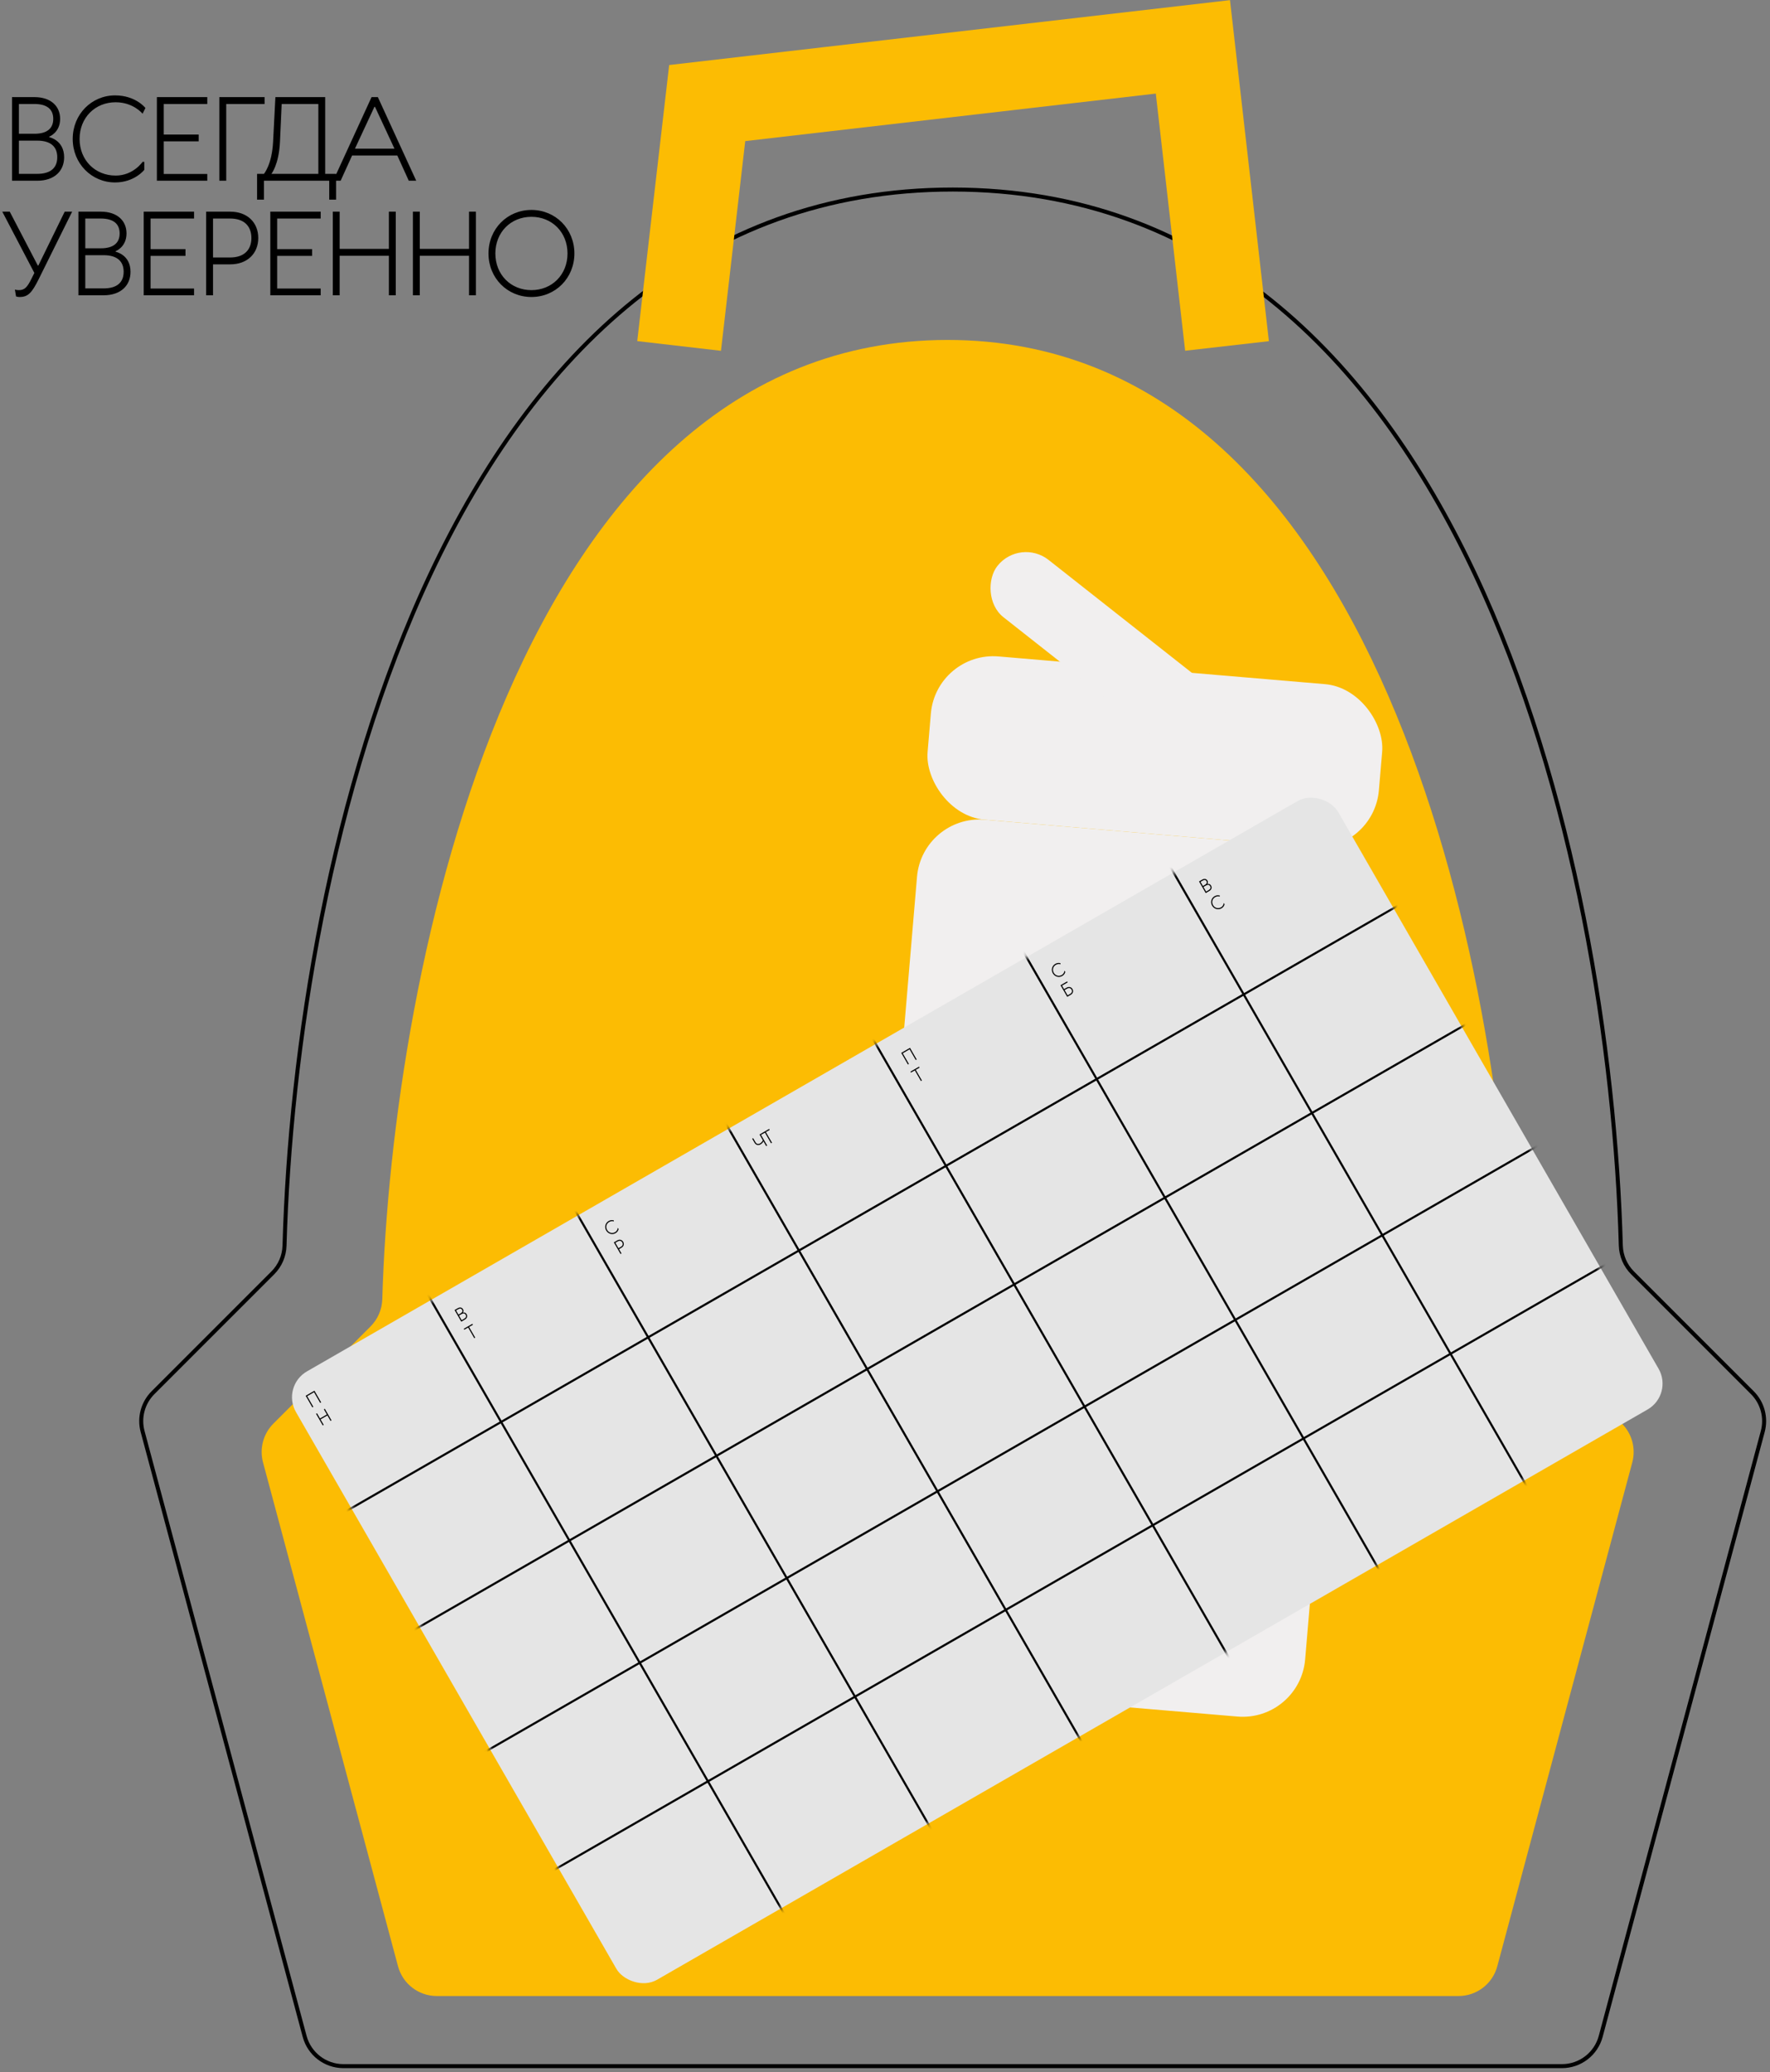
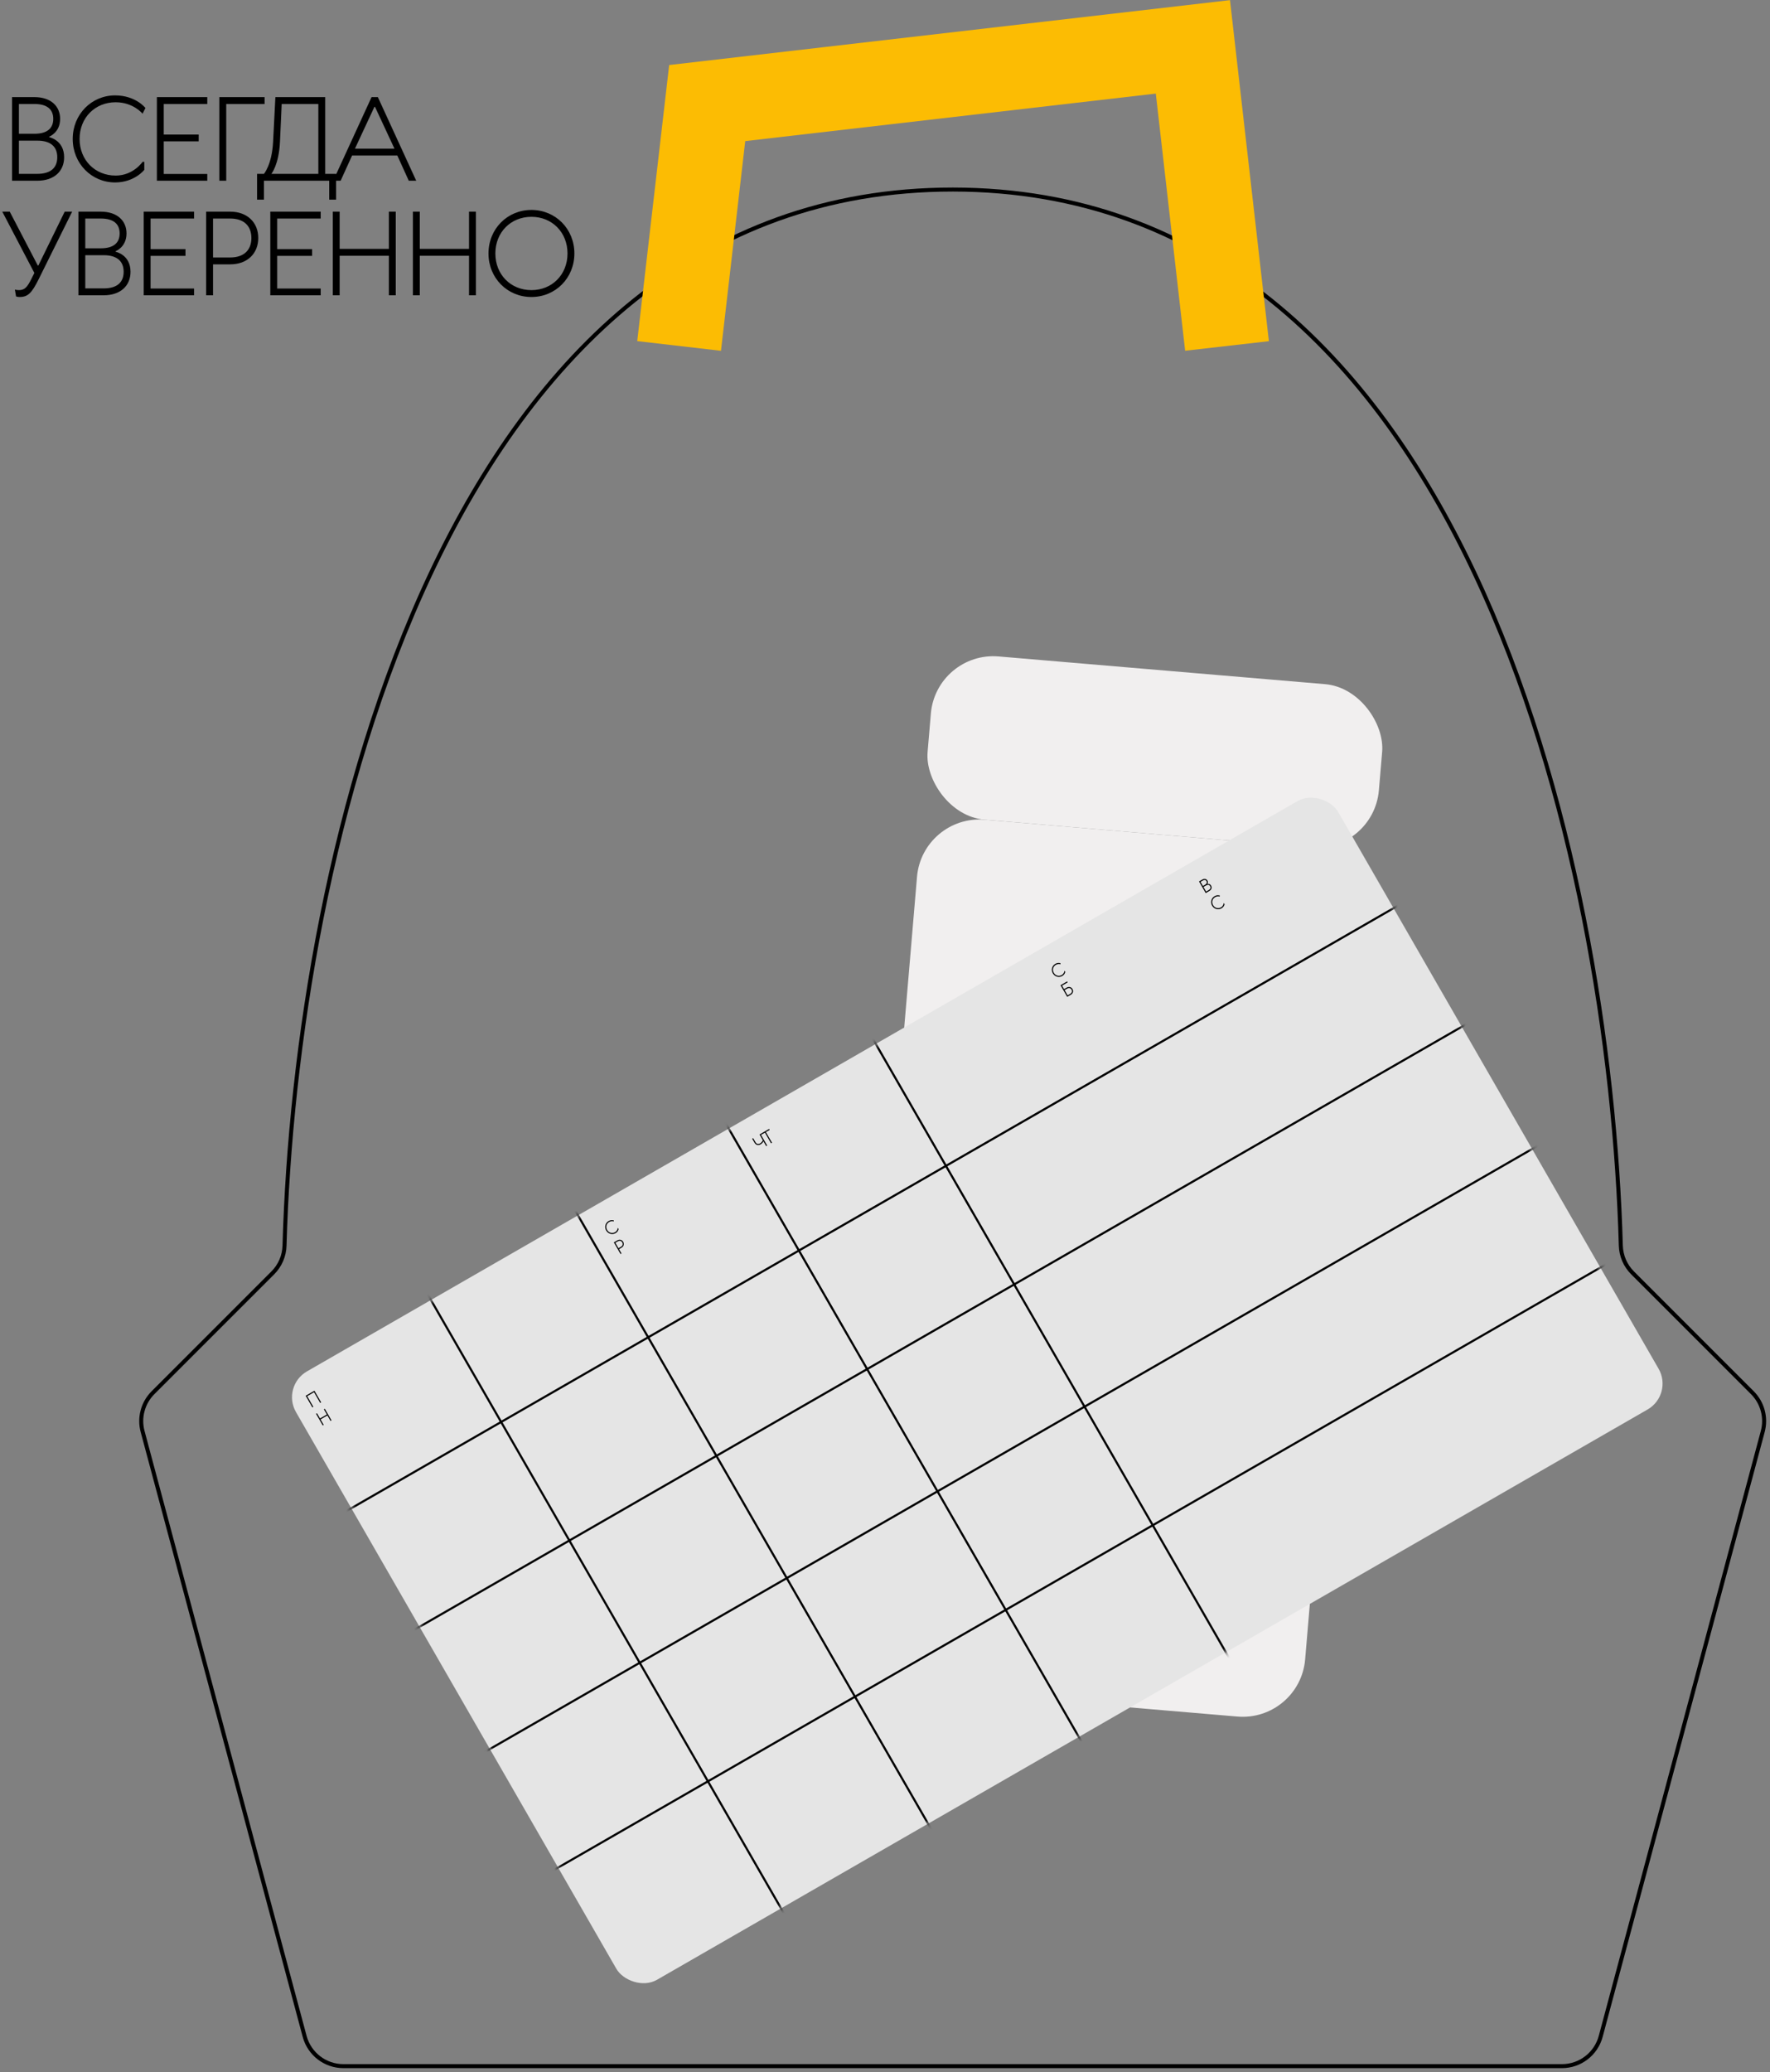
<svg xmlns="http://www.w3.org/2000/svg" width="340" height="398" viewBox="0 0 340 398" fill="none">
  <rect x="0" y="0" width="340" height="398" fill="#808080" stroke="none" />
-   <path d="M181.992 65.287C264.834 65.287 288.786 186.149 290.637 249.502C290.696 251.496 291.499 253.356 292.91 254.767L311.551 273.408C313.499 275.355 314.26 278.195 313.547 280.855L287.615 377.632C286.712 381.002 283.657 383.346 280.167 383.346H83.902C80.412 383.346 77.357 381.002 76.454 377.632L50.523 280.855C49.81 278.195 50.571 275.355 52.519 273.408L71.16 254.767C72.571 253.356 73.374 251.496 73.433 249.501C75.284 186.171 99.219 65.37 181.992 65.287Z" fill="#FCBC03" />
  <path d="M183.051 36.402L183.051 36.016H183.051V36.402ZM52.385 244.477L52.113 244.204L52.385 244.477ZM54.656 239.208L54.271 239.198L54.656 239.208ZM27.392 274.922L27.02 275.022L27.392 274.922ZM29.388 267.475L29.115 267.202L29.388 267.475ZM307.48 391.096L307.108 390.996L307.48 391.096ZM336.613 267.475L336.885 267.202L336.613 267.475ZM338.608 274.922L338.981 275.022L338.608 274.922ZM313.614 244.477L313.342 244.75L313.614 244.477ZM183.051 36.402L183.05 36.787C231.863 36.831 263.314 68.812 282.841 110.151C302.37 151.493 309.926 202.114 310.958 239.219L311.344 239.208L311.729 239.198C310.695 202.031 303.128 151.293 283.538 109.821C263.947 68.346 232.284 36.06 183.051 36.016L183.051 36.402ZM313.614 244.477L313.342 244.75L336.34 267.747L336.613 267.475L336.885 267.202L313.887 244.204L313.614 244.477ZM338.608 274.922L338.236 274.823L307.108 390.996L307.48 391.096L307.853 391.196L338.981 275.022L338.608 274.922ZM300.033 396.811V396.425H65.968V396.811V397.196H300.033V396.811ZM58.52 391.096L58.893 390.996L27.765 274.822L27.392 274.922L27.02 275.022L58.148 391.196L58.52 391.096ZM29.388 267.475L29.66 267.747L52.658 244.75L52.385 244.477L52.113 244.204L29.115 267.202L29.388 267.475ZM54.656 239.208L55.041 239.219C56.074 202.102 63.635 151.458 83.179 110.108C102.721 68.762 134.198 36.787 183.051 36.787V36.402V36.016C133.776 36.016 102.089 68.296 82.482 109.779C62.877 151.258 55.305 202.018 54.271 239.198L54.656 239.208ZM52.385 244.477L52.658 244.75C54.139 243.269 54.983 241.313 55.041 239.219L54.656 239.208L54.271 239.198C54.218 241.094 53.454 242.863 52.113 244.204L52.385 244.477ZM27.392 274.922L27.765 274.822C27.087 272.295 27.81 269.598 29.66 267.747L29.388 267.475L29.115 267.202C27.07 269.247 26.271 272.228 27.02 275.022L27.392 274.922ZM65.968 396.811V396.425C62.653 396.425 59.751 394.198 58.893 390.996L58.52 391.096L58.148 391.196C59.096 394.735 62.304 397.196 65.968 397.196V396.811ZM307.48 391.096L307.108 390.996C306.25 394.198 303.348 396.425 300.033 396.425V396.811V397.196C303.697 397.196 306.904 394.735 307.853 391.196L307.48 391.096ZM336.613 267.475L336.34 267.747C338.191 269.598 338.913 272.295 338.236 274.823L338.608 274.922L338.981 275.022C339.729 272.228 338.931 269.247 336.885 267.202L336.613 267.475ZM311.344 239.208L310.958 239.219C311.017 241.313 311.861 243.269 313.342 244.75L313.614 244.477L313.887 244.204C312.545 242.863 311.782 241.094 311.729 239.198L311.344 239.208Z" fill="black" />
  <path d="M130.45 66.443L135.847 19.795L229.144 9L235.698 66.443" stroke="#FCBC03" stroke-width="16.192" />
  <rect x="177.166" y="156.411" width="87" height="167.521" rx="12.032" transform="rotate(4.851 177.166 156.411)" fill="#F1EFEF" />
  <rect x="179.827" y="125.055" width="87" height="31.468" rx="12.032" transform="rotate(4.851 179.827 125.055)" fill="#F1EFEF" />
-   <rect x="195.919" y="103.2" width="54.257" height="14.008" rx="7.004" transform="rotate(38.233 195.919 103.2)" fill="#F1EFEF" />
  <rect x="54" y="266.238" width="231" height="134.809" rx="5.723" transform="rotate(-29.925 54 266.238)" fill="#E5E5E5" />
  <mask id="mask0_248_639" style="mask-type:alpha" maskUnits="userSpaceOnUse" x="56" y="153" width="264" height="228">
    <rect x="54" y="266.238" width="231" height="134.809" rx="5.723" transform="rotate(-29.925 54 266.238)" fill="#D9D9D9" />
  </mask>
  <g mask="url(#mask0_248_639)">
    <rect x="271.768" y="172.073" width="26.272" height="240.421" transform="rotate(60.075 271.768 172.073)" stroke="black" stroke-width="0.409" />
    <rect x="298.388" y="218.32" width="26.272" height="240.421" transform="rotate(60.075 298.388 218.32)" stroke="black" stroke-width="0.409" />
    <rect x="81.479" y="247.417" width="32.591" height="140.017" transform="rotate(-29.925 81.479 247.417)" stroke="black" stroke-width="0.409" />
    <rect x="138.679" y="214.491" width="32.591" height="140.017" transform="rotate(-29.925 138.679 214.491)" stroke="black" stroke-width="0.409" />
-     <rect x="195.88" y="181.566" width="32.591" height="140.017" transform="rotate(-29.925 195.88 181.566)" stroke="black" stroke-width="0.409" />
    <path d="M59.007 268.139L60.187 270.189L60.003 270.295L58.718 268.061L60.401 267.092L61.686 269.326L61.503 269.432L60.323 267.382L59.007 268.139ZM61.575 272.6L62.182 273.656L61.999 273.761L60.713 271.528L60.897 271.422L61.469 272.417L62.785 271.659L62.212 270.665L62.396 270.559L63.682 272.793L63.498 272.898L62.891 271.843L61.575 272.6Z" fill="black" />
-     <path d="M89.277 253.445L88.604 253.832L87.318 251.598L87.915 251.255C88.359 251 88.744 251.104 88.938 251.44C89.149 251.807 88.92 252.082 88.92 252.082L88.929 252.097C88.929 252.097 89.371 251.945 89.635 252.403C89.846 252.771 89.736 253.18 89.277 253.445ZM89.451 252.509C89.293 252.234 89.028 252.162 88.661 252.374L88.171 252.656L88.682 253.543L89.171 253.261C89.538 253.05 89.61 252.785 89.451 252.509ZM88.02 251.439L87.608 251.676L88.065 252.472L88.478 252.234C88.83 252.032 88.895 251.791 88.754 251.546C88.613 251.301 88.372 251.236 88.02 251.439ZM90.842 254.43L90.108 254.853L91.288 256.903L91.104 257.008L89.924 254.958L89.19 255.381L89.084 255.197L90.736 254.246L90.842 254.43Z" fill="black" />
    <path d="M118.24 236.834C117.613 237.195 116.818 236.981 116.439 236.323C116.06 235.665 116.275 234.87 116.902 234.509C117.453 234.192 117.906 234.379 117.906 234.379L117.918 234.576C117.918 234.576 117.497 234.411 117.023 234.684C116.472 235.001 116.297 235.651 116.623 236.217C116.948 236.783 117.599 236.959 118.15 236.642C118.624 236.369 118.658 235.861 118.658 235.861L118.704 235.834L118.827 236.048C118.827 236.048 118.761 236.535 118.24 236.834ZM118.802 239.721L119.261 239.457C119.628 239.245 119.713 238.932 119.528 238.611C119.343 238.289 119.029 238.205 118.662 238.416L118.203 238.68L118.802 239.721ZM117.914 238.603L118.557 238.233C119.016 237.969 119.474 238.092 119.711 238.505C119.949 238.918 119.826 239.376 119.367 239.64L118.908 239.904L119.383 240.73L119.2 240.836L117.914 238.603Z" fill="black" />
-     <path d="M173.409 202.289L174.589 204.339L174.405 204.444L173.119 202.211L174.802 201.242L176.088 203.476L175.904 203.581L174.724 201.531L173.409 202.289ZM176.643 205.042L175.909 205.465L177.089 207.515L176.905 207.621L175.725 205.57L174.991 205.993L174.885 205.81L176.538 204.859L176.643 205.042Z" fill="black" />
    <path d="M147.182 220.115L146.653 219.197C146.653 219.197 146.492 219.554 146.11 219.774C145.636 220.047 145.184 219.9 144.929 219.456L144.488 218.691L144.672 218.585L145.112 219.35C145.315 219.702 145.622 219.811 146.004 219.591C146.387 219.37 146.539 218.998 146.539 218.998L145.896 217.881L146.079 217.775L147.365 220.009L147.182 220.115ZM147.852 216.999L147.118 217.422L148.298 219.472L148.114 219.578L146.934 217.528L146.2 217.95L146.094 217.767L147.746 216.816L147.852 216.999Z" fill="black" />
    <path d="M204.042 187.446C203.414 187.808 202.619 187.593 202.24 186.935C201.862 186.278 202.076 185.482 202.703 185.121C203.254 184.804 203.708 184.991 203.708 184.991L203.719 185.188C203.719 185.188 203.298 185.023 202.824 185.296C202.273 185.613 202.098 186.264 202.424 186.83C202.75 187.396 203.401 187.571 203.951 187.254C204.426 186.981 204.459 186.473 204.459 186.473L204.505 186.447L204.628 186.661C204.628 186.661 204.562 187.147 204.042 187.446ZM205.079 191.159L205.568 190.877C205.92 190.675 206.005 190.362 205.829 190.056C205.652 189.75 205.339 189.665 204.987 189.868L204.498 190.149L205.079 191.159ZM205.674 191.061L205.001 191.448L203.715 189.215L204.985 188.484L205.091 188.668L204.005 189.293L204.392 189.966L204.882 189.684C205.325 189.429 205.783 189.552 206.012 189.95C206.241 190.348 206.118 190.806 205.674 191.061Z" fill="black" />
    <path d="M232.279 171.132L231.606 171.519L230.32 169.286L230.917 168.942C231.36 168.687 231.746 168.791 231.94 169.127C232.151 169.495 231.922 169.769 231.922 169.769L231.931 169.784C231.931 169.784 232.373 169.632 232.637 170.091C232.848 170.458 232.738 170.868 232.279 171.132ZM232.453 170.196C232.295 169.921 232.03 169.85 231.663 170.061L231.173 170.343L231.684 171.23L232.173 170.948C232.54 170.737 232.612 170.472 232.453 170.196ZM231.022 169.126L230.609 169.364L231.067 170.159L231.48 169.921C231.832 169.719 231.897 169.478 231.756 169.233C231.615 168.988 231.374 168.923 231.022 169.126ZM234.637 174.451C234.01 174.812 233.215 174.598 232.836 173.94C232.457 173.282 232.672 172.486 233.299 172.125C233.85 171.808 234.303 171.995 234.303 171.995L234.315 172.192C234.315 172.192 233.894 172.027 233.42 172.3C232.869 172.617 232.694 173.268 233.02 173.834C233.345 174.4 233.996 174.575 234.547 174.258C235.021 173.985 235.055 173.477 235.055 173.477L235.101 173.451L235.224 173.665C235.224 173.665 235.158 174.151 234.637 174.451Z" fill="black" />
  </g>
  <path d="M7.15 34.71H2.31V18.65H6.6C9.79 18.65 11.55 20.41 11.55 22.83C11.55 25.47 9.46 26.24 9.46 26.24V26.35C9.46 26.35 12.32 26.9 12.32 30.2C12.32 32.84 10.45 34.71 7.15 34.71ZM11 30.2C11 28.22 9.79 27.01 7.15 27.01H3.63V33.39H7.15C9.79 33.39 11 32.18 11 30.2ZM6.6 19.97H3.63V25.69H6.6C9.13 25.69 10.23 24.59 10.23 22.83C10.23 21.07 9.13 19.97 6.6 19.97ZM22.107 35.04C17.597 35.04 13.967 31.41 13.967 26.68C13.967 21.95 17.597 18.32 22.107 18.32C26.067 18.32 27.937 20.74 27.937 20.74L27.387 21.84C27.387 21.84 25.627 19.64 22.217 19.64C18.257 19.64 15.287 22.61 15.287 26.68C15.287 30.75 18.257 33.72 22.217 33.72C25.627 33.72 27.387 31.08 27.387 31.08H27.717V32.62C27.717 32.62 25.847 35.04 22.107 35.04ZM31.455 27.142V33.412H39.815V34.71H30.135V18.65H39.815V19.97H31.455V25.844H38.165V27.142H31.455ZM42.135 18.65H50.825V19.97H43.455V34.71H42.135V18.65ZM62.469 33.39H64.559V38.34H63.239V34.71H50.699V38.34H49.379V33.39H50.699C50.699 33.39 52.239 31.63 52.459 27.23L52.899 18.65H62.469V33.39ZM61.149 19.97H54.109L53.779 27.23C53.581 31.63 52.129 33.39 52.129 33.39H61.149V19.97ZM75.773 28.55L72.033 20.52H71.923L68.183 28.55H75.773ZM72.583 18.65L79.953 34.71H78.523L76.323 29.87H67.633L65.433 34.71H64.003L71.373 18.65H72.583ZM6.05 53.52L6.6 52.42L0.44 40.65H1.87L7.26 50.99H7.37L12.43 40.65H13.86L7.48 53.52C6.116 56.27 5.39 57.04 3.74 57.04C3.41 57.04 3.08 56.93 3.08 56.93L2.86 55.61C2.86 55.61 3.19 55.72 3.63 55.72C4.73 55.72 5.236 55.17 6.05 53.52ZM19.902 56.71H15.062V40.65H19.352C22.542 40.65 24.302 42.41 24.302 44.83C24.302 47.47 22.212 48.24 22.212 48.24V48.35C22.212 48.35 25.072 48.9 25.072 52.2C25.072 54.84 23.202 56.71 19.902 56.71ZM23.752 52.2C23.752 50.22 22.542 49.01 19.902 49.01H16.382V55.39H19.902C22.542 55.39 23.752 54.18 23.752 52.2ZM19.352 41.97H16.382V47.69H19.352C21.882 47.69 22.982 46.59 22.982 44.83C22.982 43.07 21.882 41.97 19.352 41.97ZM28.92 49.142V55.412H37.28V56.71H27.6V40.65H37.28V41.97H28.92V47.844H35.63V49.142H28.92ZM40.92 49.45H44.22C46.86 49.45 48.29 48.02 48.29 45.71C48.29 43.4 46.86 41.97 44.22 41.97H40.92V49.45ZM39.6 40.65H44.22C47.52 40.65 49.61 42.74 49.61 45.71C49.61 48.68 47.52 50.77 44.22 50.77H40.92V56.71H39.6V40.65ZM53.243 49.142V55.412H61.603V56.71H51.923V40.65H61.603V41.97H53.243V47.844H59.953V49.142H53.243ZM65.243 49.12V56.71H63.923V40.65H65.243V47.8H74.703V40.65H76.023V56.71H74.703V49.12H65.243ZM80.638 49.12V56.71H79.318V40.65H80.638V47.8H90.098V40.65H91.418V56.71H90.098V49.12H80.638ZM95.153 48.68C95.153 52.75 98.123 55.72 102.083 55.72C106.043 55.72 109.013 52.75 109.013 48.68C109.013 44.61 106.043 41.64 102.083 41.64C98.123 41.64 95.153 44.61 95.153 48.68ZM110.333 48.68C110.333 53.41 106.703 57.04 102.083 57.04C97.463 57.04 93.833 53.41 93.833 48.68C93.833 43.95 97.463 40.32 102.083 40.32C106.703 40.32 110.333 43.95 110.333 48.68Z" fill="black" />
</svg>